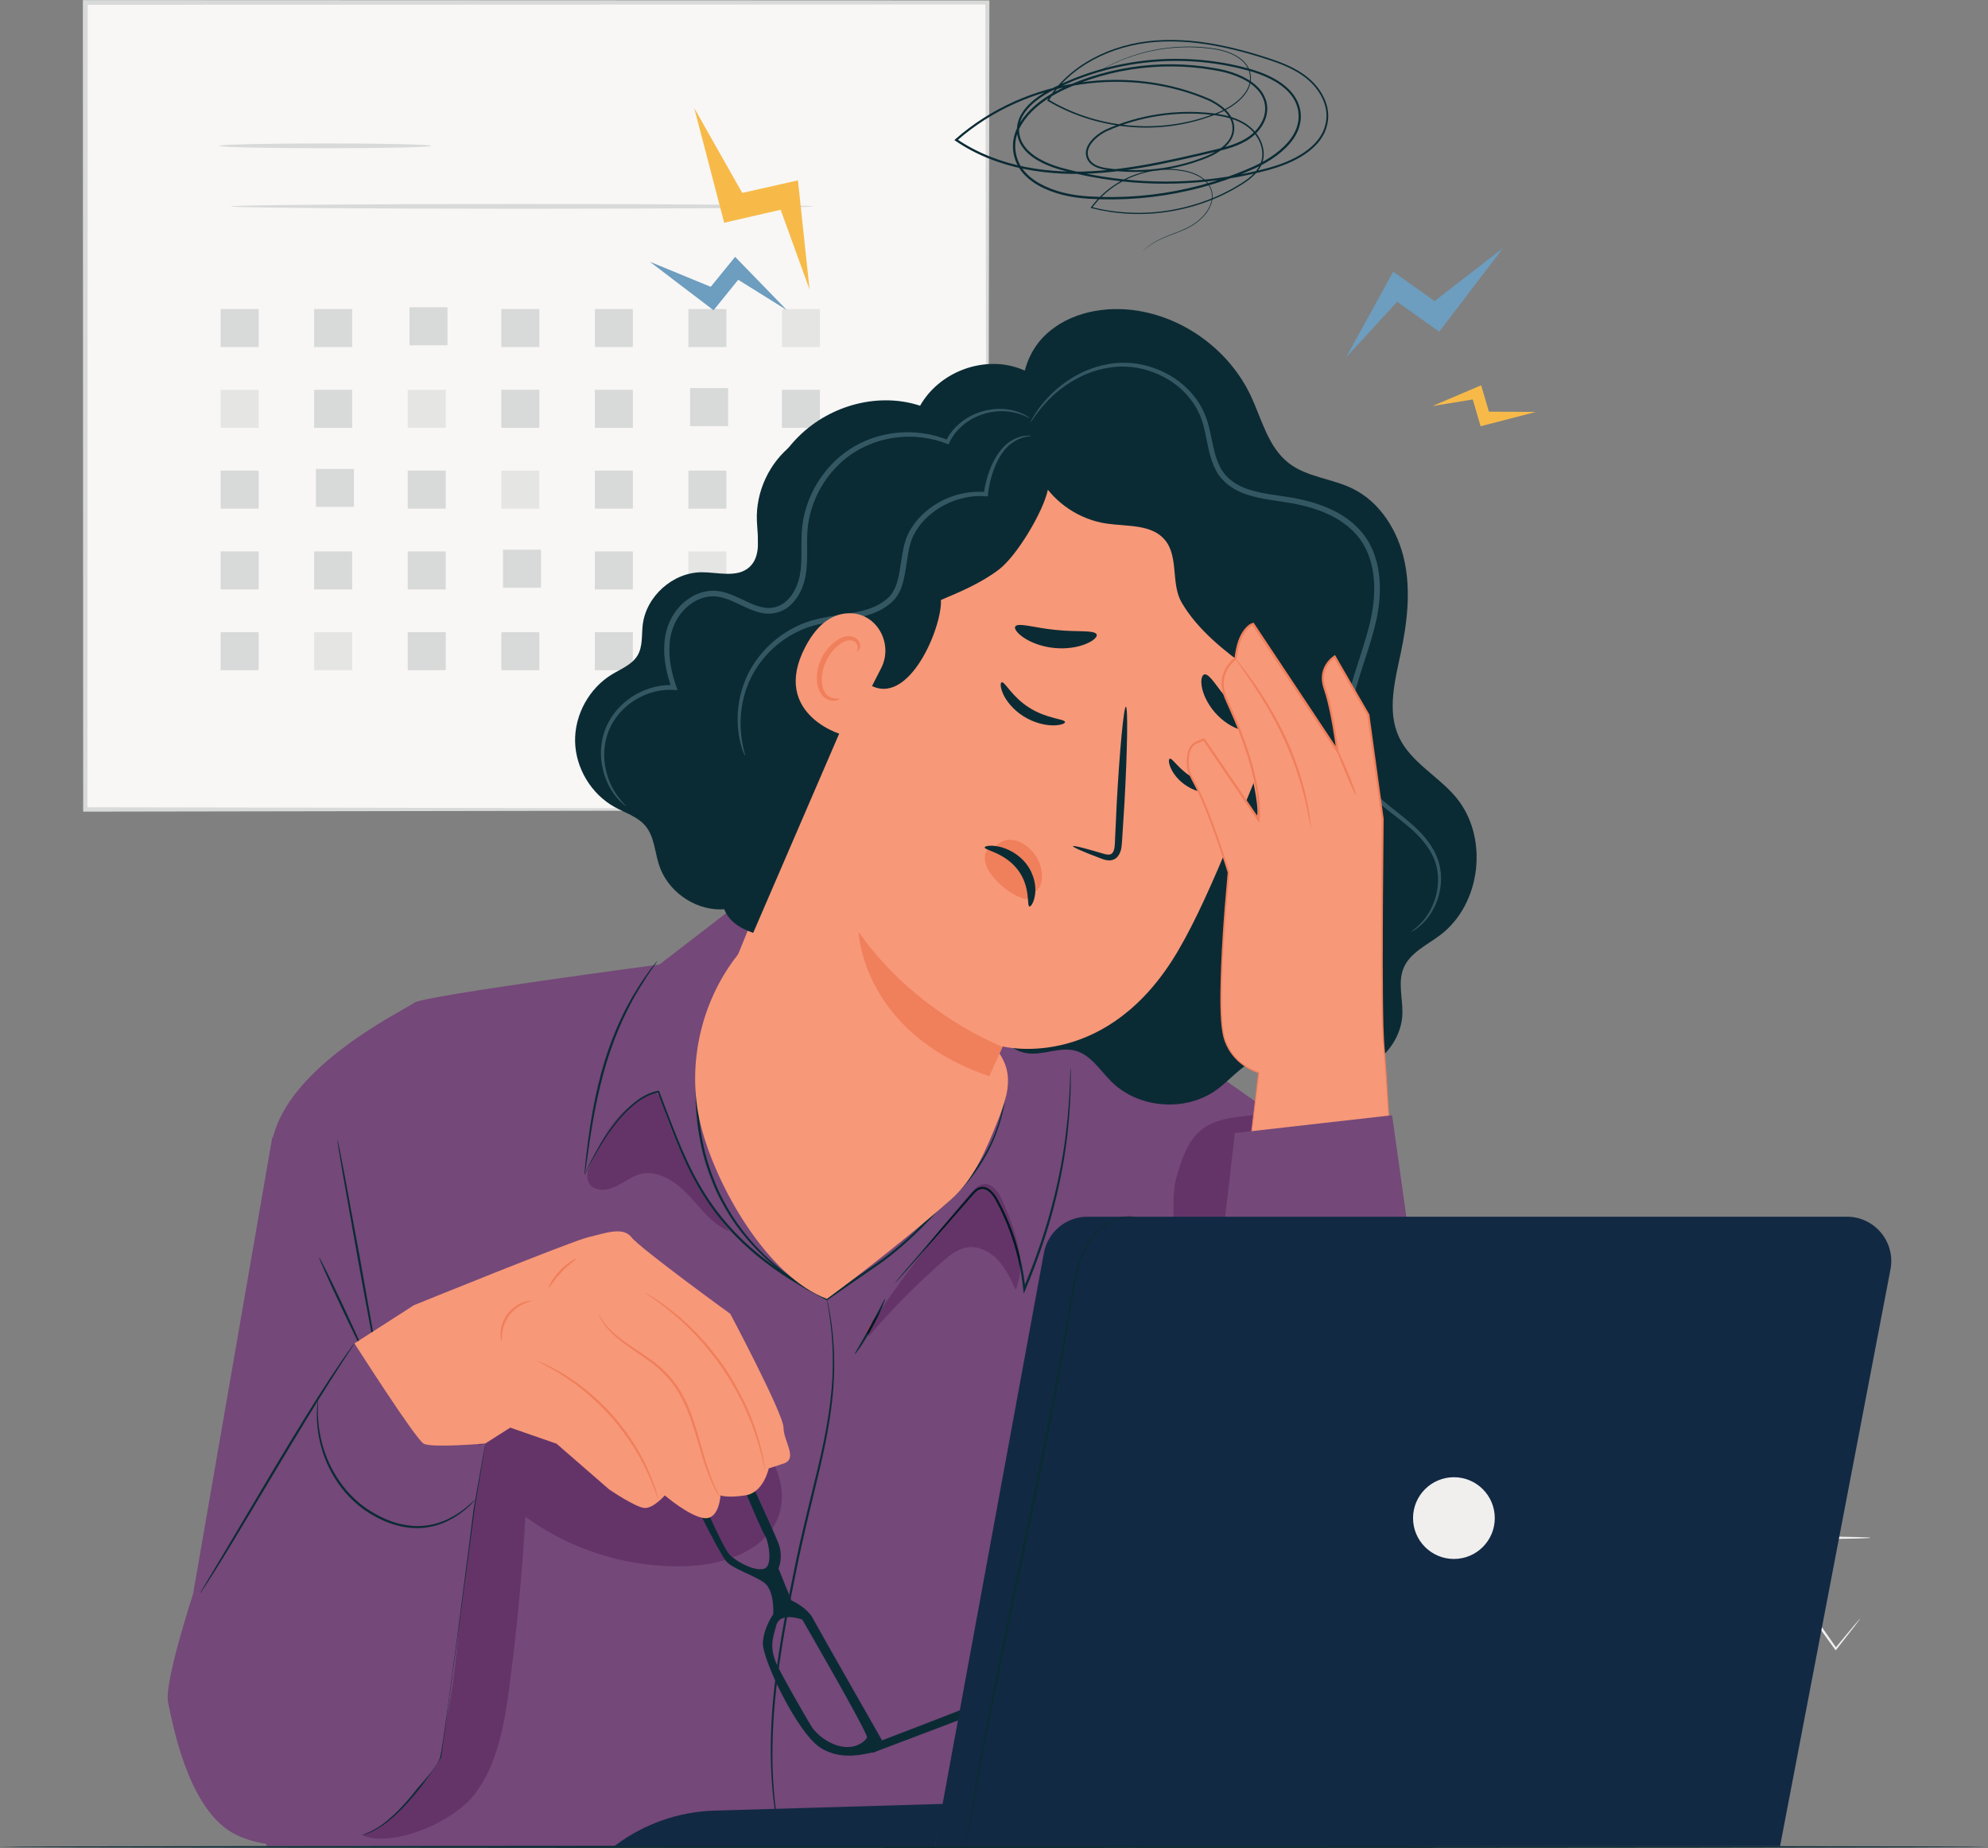
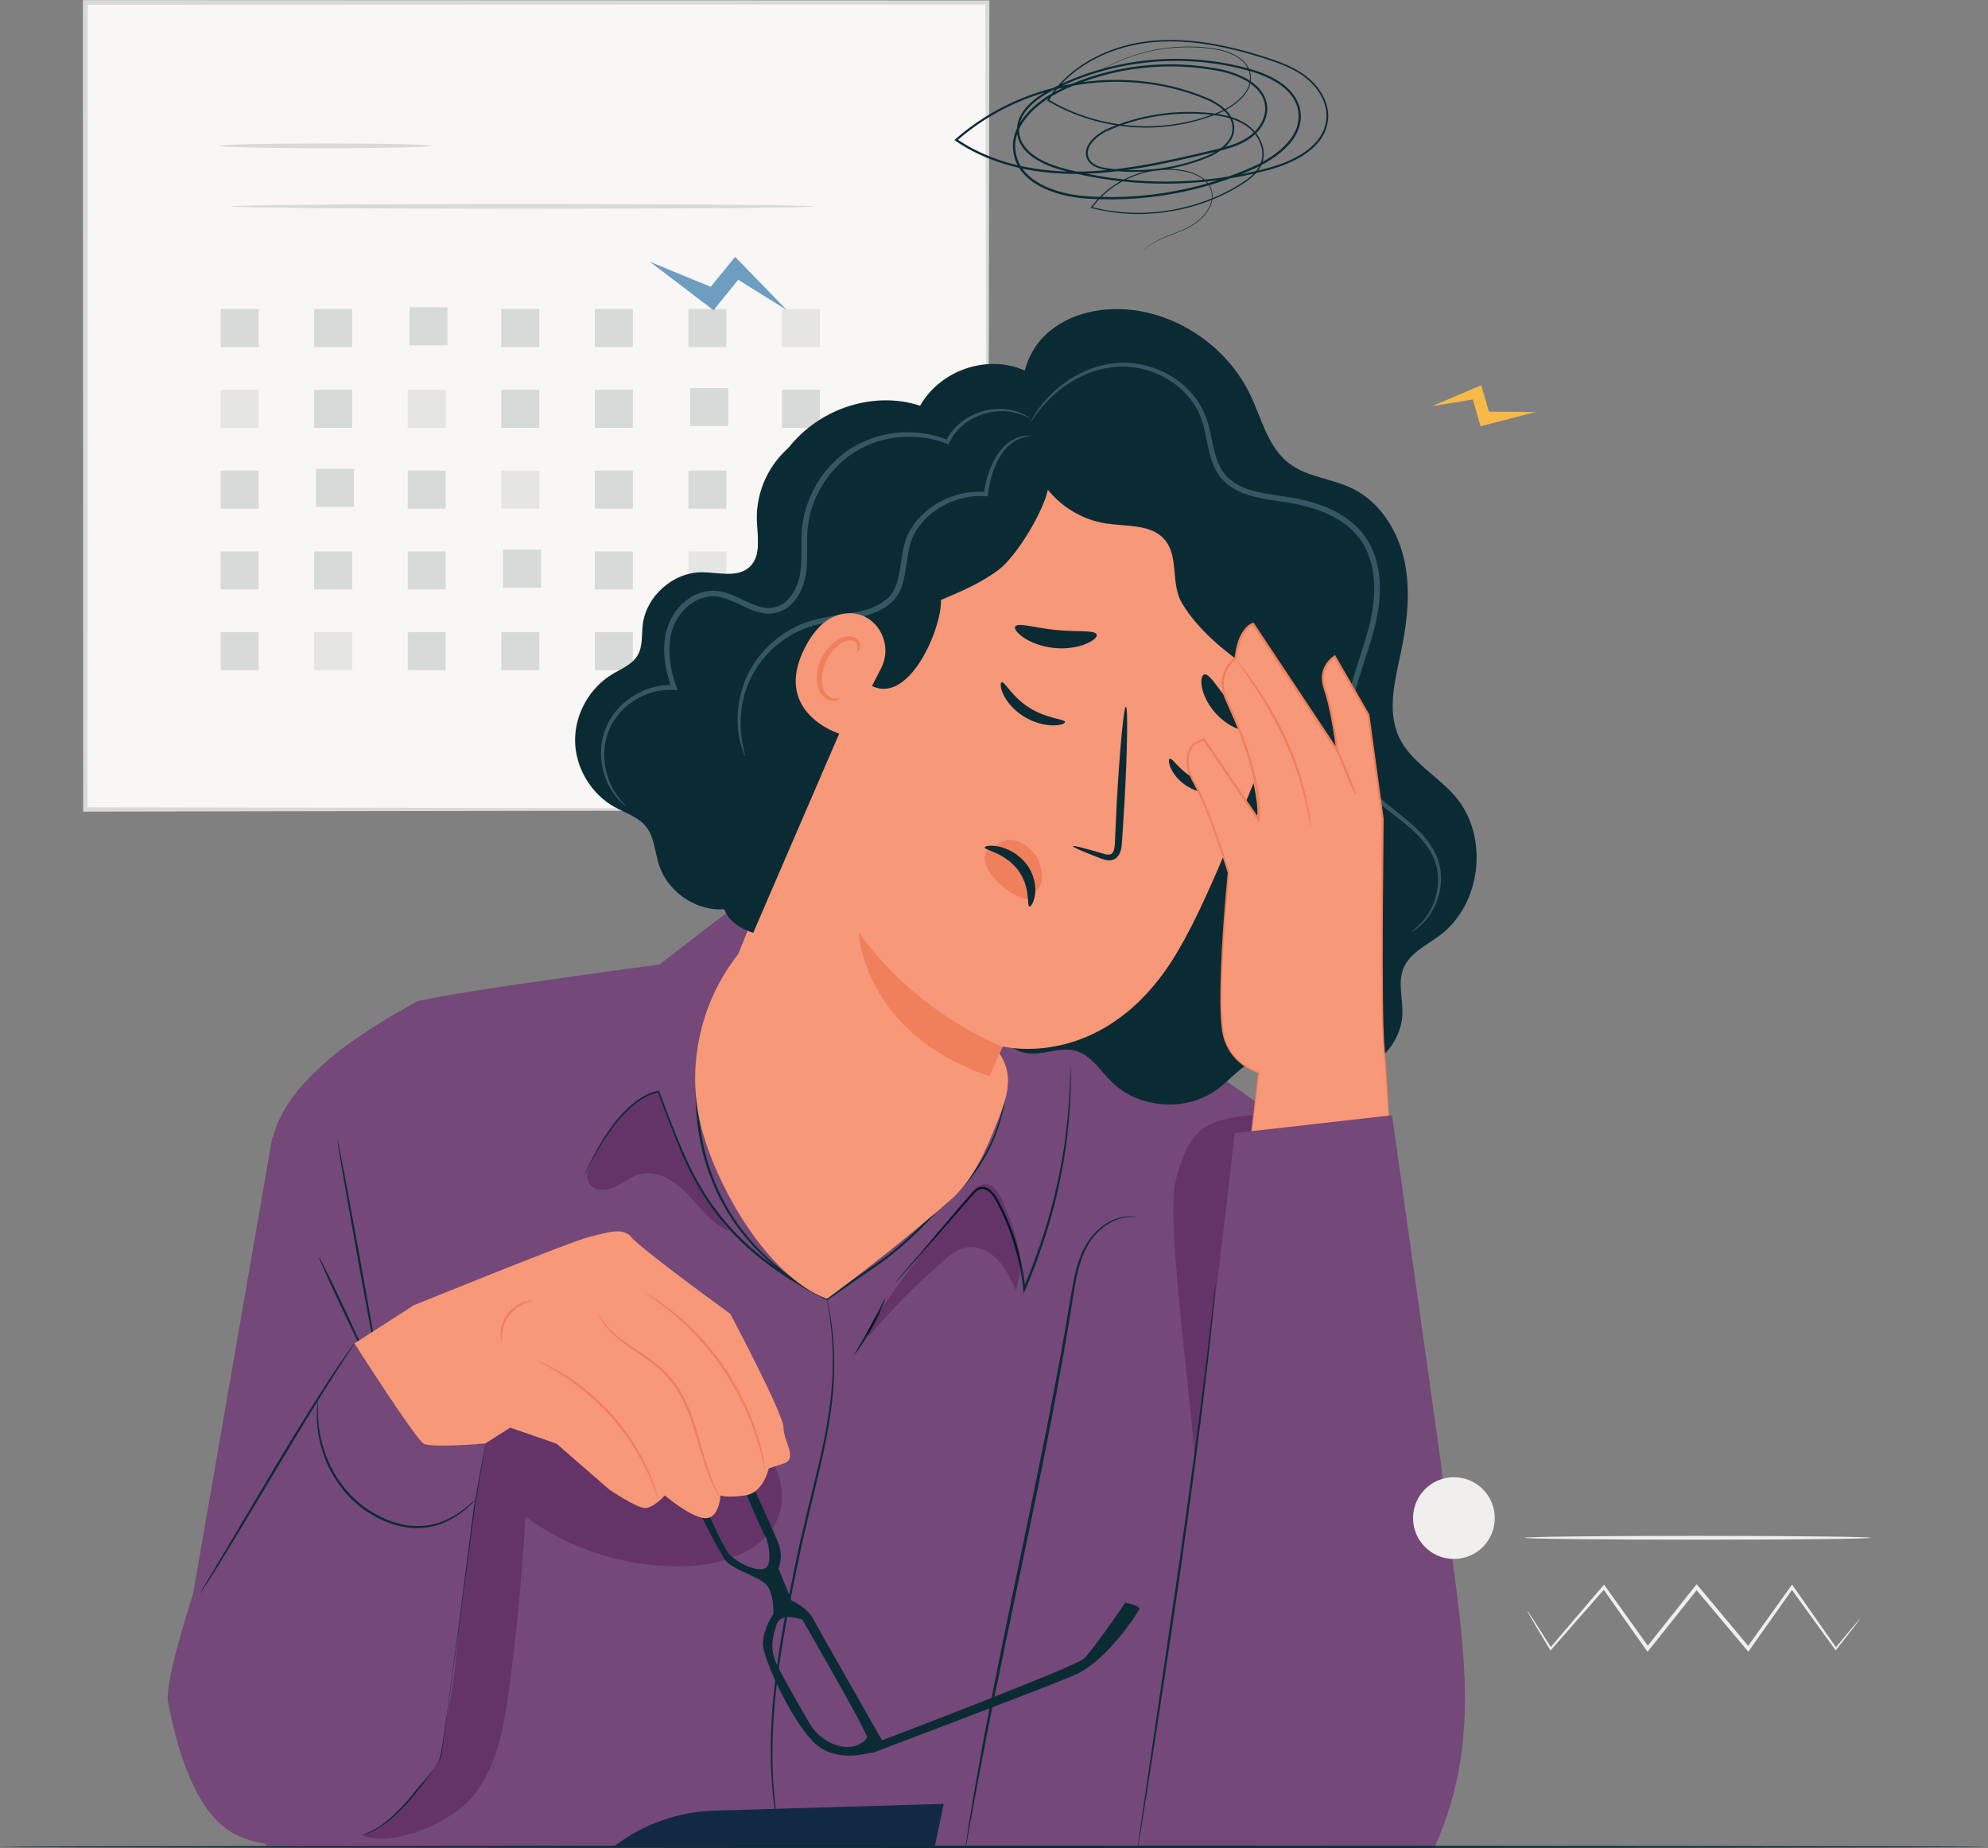
<svg xmlns="http://www.w3.org/2000/svg" id="Layer_2" viewBox="0 0 457.24 425.08">
  <rect x="0" y="0" width="457.24" height="425.08" fill="#808080" stroke="none" />
  <defs>
    <style>.cls-1{fill:#f7ba49;}.cls-1,.cls-2,.cls-3,.cls-4,.cls-5,.cls-6,.cls-7,.cls-8,.cls-9,.cls-10,.cls-11,.cls-12,.cls-13,.cls-14,.cls-15{stroke-width:0px;}.cls-2{fill:#f8f7f6;}.cls-3{fill:#345863;}.cls-4{fill:#643469;}.cls-5{fill:#6d9dbf;}.cls-6{fill:#0b2b34;}.cls-7{fill:#122944;}.cls-8{fill:#d8d9d9;}.cls-9{fill:#ba3d48;}.cls-10{fill:#744879;}.cls-11{fill:#f07f5b;}.cls-12{fill:#e5e5e4;}.cls-13{fill:#f0efee;}.cls-14{fill:#f79878;}.cls-15{fill:#001821;}</style>
  </defs>
  <g id="Master_Line">
    <polygon class="cls-2" points="227.09 186.17 19.62 186.17 19.62 .55 227.09 .55 227.09 186.17 227.09 186.17" />
    <path class="cls-8" d="m227.09,186.17s-.03-1.19-.05-3.44c-.01-2.28-.03-5.61-.05-9.95-.03-8.72-.07-21.45-.12-37.68-.06-32.43-.14-78.77-.24-134.55l.47.47c-59.75.02-131.06.05-207.46.08h-.02l.55-.55c-.02,67.53-.05,131.08-.07,185.62l-.49-.49c61.89.1,113.7.19,150.06.25,18.19.05,32.52.1,42.32.13,4.89.02,8.64.04,11.21.06,1.26.01,2.21.02,2.89.03.65,0,1,.03,1,.03,0,0-.31.02-.94.03-.66,0-1.6.01-2.84.03-2.54.01-6.26.03-11.11.06-9.78.03-24.07.07-42.21.13-36.44.06-88.35.15-150.37.25h-.49s0-.49,0-.49c-.02-54.54-.04-118.09-.07-185.62v-.55h.57c76.4.03,147.7.06,207.46.08h.47v.47c-.1,55.9-.18,102.34-.24,134.85-.05,16.18-.09,28.88-.12,37.57-.02,4.3-.04,7.6-.05,9.86-.02,2.22-.05,3.34-.05,3.34h0Z" />
    <path class="cls-8" d="m99.17,33.54c0,.31-10.92.55-24.39.55s-24.39-.25-24.39-.55,10.92-.55,24.39-.55,24.39.25,24.39.55h0Z" />
    <path class="cls-8" d="m187.08,47.47c0,.31-30,.55-67,.55s-67.01-.25-67.01-.55,30-.55,67.01-.55,67,.25,67,.55h0Z" />
    <polygon class="cls-8" points="59.49 79.82 50.75 79.82 50.75 71.08 59.49 71.08 59.49 79.82 59.49 79.82" />
    <polygon class="cls-8" points="81 79.82 72.26 79.82 72.26 71.08 81 71.08 81 79.82 81 79.82" />
    <polygon class="cls-8" points="102.92 79.42 94.18 79.42 94.18 70.68 102.92 70.68 102.92 79.42 102.92 79.42" />
    <polygon class="cls-8" points="124.04 79.82 115.3 79.82 115.3 71.08 124.04 71.08 124.04 79.82 124.04 79.82" />
    <polygon class="cls-8" points="145.55 79.82 136.81 79.82 136.81 71.08 145.55 71.08 145.55 79.82 145.55 79.82" />
    <polygon class="cls-8" points="167.07 79.82 158.33 79.82 158.33 71.08 167.07 71.08 167.07 79.82 167.07 79.82" />
    <polygon class="cls-12" points="188.58 79.82 179.84 79.82 179.84 71.08 188.58 71.08 188.58 79.82 188.58 79.82" />
    <polygon class="cls-12" points="59.49 98.4 50.75 98.4 50.75 89.66 59.49 89.66 59.49 98.4 59.49 98.4" />
    <polygon class="cls-8" points="81 98.4 72.26 98.4 72.26 89.66 81 89.66 81 98.4 81 98.4" />
    <polygon class="cls-12" points="102.52 98.4 93.78 98.4 93.78 89.66 102.52 89.66 102.52 98.4 102.52 98.4" />
    <polygon class="cls-8" points="124.04 98.4 115.3 98.4 115.3 89.66 124.04 89.66 124.04 98.4 124.04 98.4" />
    <polygon class="cls-8" points="145.55 98.4 136.81 98.4 136.81 89.66 145.55 89.66 145.55 98.4 145.55 98.4" />
    <polygon class="cls-8" points="167.47 98.01 158.73 98.01 158.73 89.27 167.47 89.27 167.47 98.01 167.47 98.01" />
    <polygon class="cls-8" points="188.58 98.4 179.84 98.4 179.84 89.66 188.58 89.66 188.58 98.4 188.58 98.4" />
    <polygon class="cls-8" points="59.49 116.99 50.75 116.99 50.75 108.25 59.49 108.25 59.49 116.99 59.49 116.99" />
    <polygon class="cls-8" points="81.4 116.59 72.66 116.59 72.66 107.85 81.4 107.85 81.4 116.59 81.4 116.59" />
    <polygon class="cls-8" points="102.52 116.99 93.78 116.99 93.78 108.25 102.52 108.25 102.52 116.99 102.52 116.99" />
    <polygon class="cls-12" points="124.04 116.99 115.3 116.99 115.3 108.25 124.04 108.25 124.04 116.99 124.04 116.99" />
    <polygon class="cls-8" points="145.55 116.99 136.81 116.99 136.81 108.25 145.55 108.25 145.55 116.99 145.55 116.99" />
    <polygon class="cls-8" points="167.07 116.99 158.33 116.99 158.33 108.25 167.07 108.25 167.07 116.99 167.07 116.99" />
    <polygon class="cls-8" points="188.58 116.99 179.84 116.99 179.84 108.25 188.58 108.25 188.58 116.99 188.58 116.99" />
    <polygon class="cls-8" points="59.49 135.57 50.75 135.57 50.75 126.83 59.49 126.83 59.49 135.57 59.49 135.57" />
    <polygon class="cls-8" points="81 135.57 72.26 135.57 72.26 126.83 81 126.83 81 135.57 81 135.57" />
    <polygon class="cls-8" points="102.52 135.57 93.78 135.57 93.78 126.83 102.52 126.83 102.52 135.57 102.52 135.57" />
    <polygon class="cls-8" points="124.43 135.17 115.69 135.17 115.69 126.43 124.43 126.43 124.43 135.17 124.43 135.17" />
    <polygon class="cls-8" points="145.55 135.57 136.81 135.57 136.81 126.83 145.55 126.83 145.55 135.57 145.55 135.57" />
    <polygon class="cls-12" points="167.07 135.57 158.33 135.57 158.33 126.83 167.07 126.83 167.07 135.57 167.07 135.57" />
    <polygon class="cls-8" points="188.58 135.57 179.84 135.57 179.84 126.83 188.58 126.83 188.58 135.57 188.58 135.57" />
    <polygon class="cls-8" points="59.49 154.15 50.75 154.15 50.75 145.41 59.49 145.41 59.49 154.15 59.49 154.15" />
    <polygon class="cls-12" points="81 154.15 72.26 154.15 72.26 145.41 81 145.41 81 154.15 81 154.15" />
    <polygon class="cls-8" points="102.52 154.15 93.78 154.15 93.78 145.41 102.52 145.41 102.52 154.15 102.52 154.15" />
    <polygon class="cls-8" points="124.04 154.15 115.3 154.15 115.3 145.41 124.04 145.41 124.04 154.15 124.04 154.15" />
    <polygon class="cls-8" points="145.55 154.15 136.81 154.15 136.81 145.41 145.55 145.41 145.55 154.15 145.55 154.15" />
    <polygon class="cls-8" points="167.47 153.75 158.73 153.75 158.73 145.01 167.47 145.01 167.47 153.75 167.47 153.75" />
    <polygon class="cls-8" points="188.58 154.15 179.84 154.15 179.84 145.41 188.58 145.41 188.58 154.15 188.58 154.15" />
    <path class="cls-13" d="m427.92,372.15s-.1.18-.33.51c-.28.37-.63.84-1.06,1.41-1.01,1.29-2.4,3.07-4.14,5.3l-.18.23-.18-.25c-2.6-3.6-6.08-8.41-10.18-14.07h.59c-3.03,4.29-6.4,9.06-10.02,14.18l-.31.45-.35-.42c-3.7-4.4-7.71-9.18-11.88-14.14h.68c-.21.25-.43.53-.65.81-3.68,4.62-7.25,9.09-10.62,13.32l-.35.44-.33-.46c-3.61-5.1-6.98-9.87-10.02-14.18l.58.03c-4.94,5.63-9.13,10.4-12.34,14.07l-.22.25-.17-.28c-1.63-2.73-2.93-4.91-3.86-6.49-.4-.7-.73-1.27-.99-1.73-.22-.4-.32-.6-.3-.62.02-.01.16.17.41.55.29.44.65.99,1.1,1.66.99,1.55,2.35,3.69,4.06,6.38l-.39-.03c3.16-3.71,7.29-8.54,12.15-14.24l.31-.36.28.39c3.07,4.29,6.47,9.04,10.11,14.12l-.68-.02c3.37-4.24,6.92-8.71,10.6-13.34.22-.28.45-.56.65-.82l.34-.42.35.42c4.16,4.97,8.16,9.76,11.85,14.17l-.67.03c3.66-5.1,7.06-9.85,10.12-14.12l.3-.41.29.41c4.01,5.72,7.41,10.59,9.96,14.23h-.36c1.82-2.19,3.26-3.92,4.31-5.18.47-.54.85-.98,1.15-1.33.27-.3.41-.45.43-.43h0Z" />
    <path class="cls-13" d="m430.23,353.7c0,.24-17.82.44-39.79.44s-39.79-.2-39.79-.44,17.81-.44,39.79-.44,39.79.2,39.79.44h0Z" />
    <path class="cls-10" d="m177.38,203.92l-8,4.29-17.7,13.63s-54.23,7.2-56.31,8.76c-2.08,1.56-29.05,14.37-32.7,31.55-3.64,17.18-11.14,129.3-11.14,129.3l9.84,33.13,197.51.31,46.32-.66s17.8-41.57,17.8-53.02-5.21-97.37-5.21-97.37l-55.55-39.17-84.86-30.75" />
-     <path class="cls-6" d="m151.17,221.03s-.08.17-.27.46c-.23.34-.52.76-.87,1.27-.78,1.08-1.83,2.7-3.07,4.73-.6,1.03-1.28,2.14-1.91,3.39-.67,1.23-1.31,2.58-1.97,4-1.29,2.87-2.53,6.1-3.59,9.57-2.09,6.96-3.17,13.47-3.89,18.18-.33,2.3-.6,4.2-.8,5.59-.09.61-.17,1.11-.23,1.52-.06.35-.1.53-.11.53-.02,0-.01-.19,0-.54.04-.41.08-.91.13-1.53.12-1.33.33-3.25.64-5.62.63-4.73,1.65-11.28,3.76-18.28,1.07-3.49,2.33-6.74,3.65-9.62.68-1.43,1.33-2.78,2.03-4.01.65-1.25,1.35-2.35,1.97-3.38,1.28-2.02,2.39-3.61,3.22-4.66.38-.49.7-.89.95-1.21.22-.27.34-.41.36-.4" />
    <path class="cls-4" d="m167.83,283.22c-3.95-1.53-6.56-5.22-9.46-8.31-2.48-2.64-5.81-5.08-9.3-5.08-.59,0-1.2.07-1.79.22-1.9.49-3.49,1.74-5.23,2.64-1.08.56-2.33.97-3.52.97-.73,0-1.44-.15-2.08-.53-1.21-.7-1.7-2.43-1.23-3.62l-.18.19c3.18-7.81,6.8-14.75,14.3-17.84.62-.26.57-.63.89-.63.09,0,.22.03.4.1,1.02.41,1.45,1.6,1.78,2.66,3.3,10.58,8.56,20.54,15.42,29.23" />
    <path class="cls-6" d="m134.45,270.27s.89-2.39,3.17-6.36c1.15-1.98,2.67-4.35,4.76-6.85,1.07-1.23,2.28-2.49,3.74-3.65,1.47-1.12,3.21-2.15,5.28-2.53l.15-.03.06.15c1.26,3.27,2.58,6.85,4.1,10.61,1.53,3.75,3.28,7.7,5.59,11.58,2.29,3.88,5.15,7.67,8.6,11.12,3.44,3.45,7.44,6.55,11.78,9.34,1.45.86,2.85,1.76,4.29,2.56,1.46.78,2.91,1.55,4.33,2.31l-.26.02c2.45-1.69,4.86-3.36,7.22-4.98,1.18-.81,2.35-1.62,3.5-2.41,1.16-.79,2.29-1.58,3.36-2.42,4.29-3.35,8-6.98,11.2-10.53l.02-.02h.02c4.45-3.43,7.9-7.35,10.27-11.22,2.42-3.86,3.81-7.62,4.63-10.77.81-3.16,1.07-5.72,1.18-7.46.06-.87.04-1.54.07-1.99.01-.45.04-.68.04-.68,0,0,.02.23.03.68,0,.45.04,1.12,0,2-.07,1.75-.28,4.33-1.06,7.52-.79,3.18-2.15,6.99-4.57,10.89-2.37,3.93-5.83,7.9-10.31,11.37l.03-.03c-3.21,3.6-6.92,7.24-11.24,10.63-1.08.85-2.21,1.65-3.37,2.44-1.15.8-2.32,1.61-3.5,2.42-2.36,1.63-4.77,3.3-7.22,5l-.13.09-.13-.07c-1.44-.77-2.89-1.54-4.36-2.32-1.45-.8-2.87-1.71-4.32-2.58-4.36-2.8-8.4-5.93-11.86-9.42-3.48-3.48-6.35-7.31-8.65-11.23-2.32-3.91-4.07-7.89-5.58-11.66-1.51-3.78-2.81-7.36-4.05-10.63l.21.12c-1.97.35-3.68,1.34-5.13,2.43-1.44,1.12-2.64,2.36-3.72,3.57-2.1,2.46-3.63,4.8-4.81,6.76-1.17,1.96-1.99,3.54-2.53,4.61-.26.52-.46.93-.61,1.23-.14.28-.21.42-.22.41h0Z" />
    <path class="cls-6" d="m246.23,245.65s.33,5.84-.72,15.25c-.53,4.7-1.48,10.28-3.05,16.37-1.56,6.09-3.79,12.66-6.62,19.38l-.38.9-.12-.98c-.07-.58-.12-1.22-.22-1.85-.5-3.69-1.37-7.24-2.52-10.56-.58-1.66-1.22-3.26-1.93-4.8-.35-.77-.72-1.52-1.1-2.26-.39-.74-.74-1.46-1.22-2.09-.47-.62-1.04-1.18-1.72-1.43-.67-.26-1.42-.09-1.97.37-.56.45-1.03,1.07-1.53,1.62-.49.56-.97,1.11-1.45,1.66-1.9,2.17-3.67,4.19-5.29,6.04-3.23,3.66-5.85,6.63-7.69,8.72-.9,1-1.6,1.79-2.11,2.35-.23.25-.41.45-.56.6-.13.13-.2.2-.2.19,0,0,.05-.08.16-.23.14-.17.31-.38.52-.64.49-.58,1.17-1.39,2.04-2.42,1.81-2.11,4.39-5.12,7.56-8.82,1.6-1.86,3.36-3.9,5.24-6.08.47-.55.95-1.1,1.44-1.67.5-.55.94-1.16,1.58-1.69.62-.53,1.59-.78,2.41-.45.82.31,1.43.93,1.94,1.58.52.66.89,1.42,1.28,2.15.38.74.76,1.5,1.11,2.27.71,1.55,1.37,3.16,1.96,4.84,1.17,3.35,2.05,6.93,2.56,10.66.1.64.15,1.28.22,1.87l-.5-.08c2.82-6.69,5.06-13.24,6.64-19.3,1.59-6.06,2.58-11.61,3.15-16.29.58-4.68.81-8.49.92-11.12.07-1.31.07-2.34.1-3.03.01-.32.03-.58.03-.79.01-.18.02-.27.03-.27" />
    <path class="cls-6" d="m171.64,218.02s-.05.07-.15.2c-.13.15-.29.32-.48.54-.45.45-1.02,1.19-1.76,2.14-1.43,1.93-3.23,4.94-4.79,8.95-1.6,3.99-2.93,8.98-3.59,14.62-.62,5.64-.55,11.96.8,18.38.64,3.22,1.62,6.28,2.79,9.13,1.14,2.88,2.6,5.48,4.11,7.89,3.1,4.76,6.7,8.48,10,11.22,1.61,1.43,3.25,2.48,4.62,3.51,1.46.9,2.68,1.72,3.73,2.31,1.03.56,1.84,1.01,2.43,1.34.25.14.46.26.63.36.14.08.21.13.21.14,0,0-.08-.02-.23-.09-.17-.08-.39-.19-.65-.31-.61-.31-1.43-.73-2.48-1.26-1.06-.57-2.31-1.37-3.79-2.24-1.39-1-3.06-2.05-4.7-3.46-3.35-2.73-7.01-6.45-10.17-11.24-1.53-2.42-3.03-5.05-4.18-7.95-1.19-2.88-2.19-5.97-2.83-9.22-1.37-6.48-1.42-12.86-.77-18.54.69-5.69,2.07-10.7,3.73-14.7,1.62-4.02,3.49-7.03,4.97-8.94.77-.94,1.37-1.66,1.84-2.09.21-.2.38-.37.52-.51.12-.11.18-.17.19-.16h0Z" />
    <path class="cls-6" d="m86.56,314.1s.08.09.2.29c.14.25.32.55.54.93l-.15.05c-.71-3.36-2.66-13.66-4.86-25.85-1.33-7.51-2.53-14.3-3.41-19.3-.4-2.42-.73-4.4-.98-5.86-.1-.65-.18-1.18-.24-1.6-.05-.37-.07-.56-.05-.56.02,0,.07.18.15.54.09.42.2.94.34,1.58.28,1.45.67,3.42,1.14,5.83.92,5,2.18,11.78,3.56,19.27,2.2,12.18,4,22.52,4.5,25.91l.08.51-.22-.46c-.19-.39-.34-.71-.47-.96-.1-.21-.14-.32-.13-.32h0Z" />
    <path class="cls-6" d="m84.15,312.05c-.13.06-2.65-5.01-5.62-11.32-2.98-6.31-5.28-11.48-5.15-11.54.13-.06,2.65,5,5.62,11.32,2.98,6.31,5.28,11.48,5.15,11.54h0Z" />
    <path class="cls-4" d="m87.66,422.9c-1.74,0-3.3-.28-4.54-.9l3.94-1.64c15.27-11.22,17.1-29.08,18.46-46.31,1.37-17.24,1-35.09,7.69-51.03,2.19-5.22,5.18-10.22,9.46-13.93,3.82-3.31,8.76-5.5,13.78-5.5.61,0,1.22.03,1.83.1,5.22.57,9.86,3.51,14.09,6.61,6.45,4.73,12.49,10.02,18.01,15.8,5.81,6.07,11.39,14.28,8.8,22.27-2.62,8.08-12.29,11.45-20.78,11.83-.87.04-1.73.06-2.6.06-12.46,0-24.9-4.04-34.96-11.4-.74,13.11-1.97,26.2-3.7,39.22-1.15,8.64-2.68,17.65-7.96,24.58-4.24,5.57-14.44,10.25-21.54,10.25" />
    <path class="cls-6" d="m83.53,422.06s.14-.08.43-.21c.32-.14.74-.32,1.26-.54,1.05-.59,2.6-1.45,4.28-2.94,3.41-2.9,7.62-7.84,11.55-14.4l-.03.08c.91-6.85,1.98-14.85,3.12-23.35,1.83-13.48,3.46-25.68,4.77-34.5.81-4.35,1.47-7.89,1.93-10.38.23-1.19.42-2.13.55-2.82.06-.29.12-.54.16-.73.04-.16.06-.25.07-.25,0,0,0,.09-.02.26-.03.2-.06.44-.11.74-.11.69-.26,1.64-.45,2.83-.42,2.5-1.03,6.04-1.76,10.4-1.19,8.87-2.81,21.06-4.61,34.52-1.16,8.5-2.25,16.49-3.18,23.34v.05s-.03.04-.03.04c-4.01,6.59-8.28,11.51-11.78,14.38-1.72,1.47-3.32,2.31-4.39,2.86-.56.23-1,.38-1.3.48-.3.11-.45.15-.45.14h0Z" />
    <path class="cls-6" d="m179.78,424.23s-.04-.11-.09-.32c-.06-.24-.13-.55-.22-.94-.17-.83-.5-2.04-.77-3.62-.59-3.16-1.2-7.8-1.38-13.56-.17-5.76.11-12.63,1.08-20.18.92-7.56,2.45-15.79,4.23-24.38,1.71-8.62,3.85-16.71,5.59-24.1,1.77-7.39,2.9-14.15,3.21-19.88.3-5.73-.06-10.38-.5-13.56-.17-1.6-.45-2.82-.56-3.65-.06-.4-.11-.71-.14-.95-.03-.22-.04-.33-.03-.33,0,0,.04.11.08.32.05.24.11.55.2.94.14.83.45,2.05.65,3.65.5,3.18.92,7.85.66,13.61-.26,5.76-1.37,12.57-3.11,19.97-1.72,7.42-3.85,15.49-5.55,24.1-1.78,8.59-3.32,16.8-4.26,24.34-.99,7.53-1.3,14.38-1.19,20.11.13,5.74.68,10.36,1.21,13.53.23,1.59.53,2.8.67,3.64.07.39.13.71.17.95.04.21.05.32.04.33h0Z" />
    <path class="cls-6" d="m196.61,311.47c-.13-.08,1.6-2.84,3.51-6.35,1.93-3.51,3.31-6.44,3.45-6.38.06.03-.2.8-.72,2.01-.52,1.21-1.31,2.86-2.27,4.62-.97,1.76-1.93,3.31-2.67,4.4-.74,1.09-1.25,1.73-1.3,1.69" />
    <path class="cls-4" d="m199.84,307.32l-.16-.34c.3-.51.6-1.05.91-1.61.91-1.66,1.66-3.22,2.18-4.4,2.99-4.34,6.09-8.61,9.3-12.8,1.28-1.45,2.73-3.1,4.33-4.91,1.62-1.85,3.39-3.87,5.29-6.04.48-.54.96-1.1,1.45-1.66.5-.55.97-1.17,1.53-1.62.38-.31.84-.49,1.31-.49.22,0,.44.04.66.12.68.25,1.25.81,1.72,1.43.48.62.84,1.35,1.22,2.09.38.74.75,1.49,1.1,2.26.7,1.54,1.35,3.14,1.93,4.8.84,2.41,1.53,4.95,2.03,7.57-.07,1.69-.39,3.35-1.05,4.96-1.11-2.44-2.24-4.93-4.08-6.88-1.6-1.71-3.85-2.96-6.15-2.96-.33,0-.67.03-1.01.08-2.17.36-3.96,1.83-5.61,3.28-6.03,5.29-11.68,11.02-16.9,17.12m34.68-18.48c-.41-1.66-.9-3.28-1.45-4.85-.58-1.68-1.24-3.29-1.96-4.84-.35-.78-.73-1.53-1.11-2.27-.39-.73-.76-1.49-1.28-2.15-.5-.66-1.12-1.28-1.94-1.58-.25-.1-.52-.15-.79-.15-.6,0-1.2.23-1.62.6-.64.52-1.08,1.13-1.58,1.69-.49.56-.97,1.12-1.44,1.67-1.88,2.18-3.64,4.22-5.24,6.08-.09.11-.18.21-.27.32,2.41-3.02,4.88-6,7.41-8.93.79-.91,1.69-1.88,2.88-2.06.14-.02.27-.03.41-.03,2.02,0,3.41,2.3,4.23,4.26,1.64,3.9,3.29,8.11,3.74,12.27" />
    <path class="cls-15" d="m234.62,291.73c-.51-2.62-1.19-5.16-2.03-7.57-.58-1.66-1.22-3.26-1.93-4.8-.35-.77-.72-1.52-1.1-2.26-.39-.74-.74-1.46-1.22-2.09-.47-.62-1.04-1.18-1.72-1.43-.21-.08-.44-.12-.66-.12-.47,0-.93.18-1.31.49-.56.45-1.03,1.07-1.53,1.62-.49.56-.97,1.11-1.45,1.66-1.9,2.17-3.67,4.19-5.29,6.04-1.6,1.82-3.05,3.46-4.33,4.91,1.25-1.63,2.51-3.24,3.79-4.84.09-.11.18-.21.27-.32,1.6-1.86,3.36-3.9,5.24-6.08.47-.55.95-1.1,1.44-1.67.5-.55.94-1.16,1.58-1.69.43-.37,1.02-.6,1.62-.6.27,0,.54.05.79.15.82.31,1.43.93,1.94,1.58.52.66.89,1.42,1.28,2.15.38.74.76,1.5,1.11,2.27.71,1.55,1.37,3.16,1.96,4.84.55,1.57,1.03,3.19,1.45,4.85.1.97.14,1.93.1,2.89" />
    <path class="cls-9" d="m199.41,306.43l-.13-.28c.53-.81,1.07-1.61,1.61-2.41-.24.45-.49.91-.75,1.38-.25.45-.49.89-.72,1.3" />
    <path class="cls-15" d="m199.67,306.98l-.27-.55c.24-.42.48-.86.72-1.3.26-.47.51-.94.75-1.38.62-.93,1.25-1.85,1.89-2.77-.52,1.19-1.27,2.74-2.18,4.4-.31.56-.61,1.1-.91,1.61" />
    <path class="cls-4" d="m275.06,341.55c.39-10.15-7.32-60.5-4.6-70.29,1.19-4.3,2.59-8.91,6.14-11.62,3.04-2.32,7.73-2.77,11.53-3.13l-.37,3.17c-4.51,10.78-5.67,19.01-6,30.69-.07,2.61-.05,5.3-.96,7.75-.91,2.45,2.09,7.95.61,16.77-.61,3.62-2.98,25.23-6.35,26.66" />
    <path class="cls-6" d="m238.05,98.09c-4.84-6-3.26-15.59,2.29-20.95,5.54-5.36,13.97-6.91,21.57-5.63,11.01,1.85,20.91,9.33,25.71,19.4,2.59,5.45,4.01,11.88,8.77,15.59,4.18,3.26,9.93,3.54,14.7,5.88,6.38,3.12,10.5,9.81,11.96,16.76,1.46,6.95.58,14.19-.89,21.15-1.35,6.38-3.15,13.28-.41,19.2,2.67,5.77,8.92,8.92,13.03,13.77,7.73,9.13,5.98,24.68-3.59,31.86-3.05,2.29-6.91,4.03-8.37,7.56-1.33,3.22-.2,6.87-.26,10.35-.18,8.97-10.07,16.35-18.71,13.96-4.37-1.2-8.39-4.43-12.87-3.81-4.46.61-7.43,4.73-11.05,7.4-7.12,5.25-18.04,4.44-24.31-1.8-2.63-2.61-4.74-6.17-8.32-7.12-3.57-.95-7.33,1.1-10.99.6-4.79-.65-7.94-5.41-9.36-10.04-1.42-4.63-1.8-9.64-4.19-13.85-3.13-5.51-9.1-8.62-14.11-12.5-11.06-8.55-18.16-22.03-18.96-35.99-.79-13.96,4.74-28.16,14.76-37.91" />
    <path class="cls-14" d="m170.98,218.05c-9.57,10.97-13.34,26.73-9.78,40.84,3.56,14.11,15.37,34.74,28.99,39.86,8.84-6.48,20.2-15.53,28.44-22.75,5.33-4.67,8.16-11.51,10.8-18.09,1.52-3.8,3.07-7.9,2.12-11.88-.71-2.93-2.69-5.37-4.78-7.54-13.41-13.94-33.84-20.76-52.94-17.66" />
    <path class="cls-14" d="m211.45,116.45h0c5.07-10.28,16.64-15.61,27.74-12.78l34.12,8.7c17.05,5.5,30.4,31.88,20.35,54.99-7.94,18.25-16.07,41.18-24.22,53.78-16.4,25.33-38.82,19.54-38.82,19.54l-12.1,26.99-49.47-46.39,42.41-104.84h0Z" />
    <path class="cls-6" d="m269.05,174.51c.64-.24,2.32,2.95,6.02,4.73,3.68,1.83,7.32,1.24,7.5,1.89.1.3-.73.9-2.33,1.18-1.58.29-3.97.17-6.27-.96-2.3-1.13-3.83-2.92-4.52-4.33-.72-1.42-.71-2.42-.4-2.52h0Z" />
    <path class="cls-6" d="m230.42,156.92c.73-.13,2.38,3.42,6.36,5.88,3.95,2.51,8.01,2.54,8.17,3.24.09.32-.85.79-2.65.8-1.76.03-4.4-.52-6.87-2.07-2.47-1.55-4.05-3.64-4.73-5.2-.7-1.58-.63-2.6-.29-2.65h0Z" />
    <path class="cls-6" d="m246.79,194.64c.08-.22,2.59.41,6.6,1.6,1,.33,2,.54,2.45-.04.53-.59.59-1.81.62-3.13.13-2.72.26-5.58.4-8.57.67-12.16,1.61-21.98,2.1-21.95.49.03.34,9.91-.33,22.07-.19,2.99-.36,5.84-.54,8.56-.12,1.25-.04,2.77-1.17,3.99-.58.6-1.51.81-2.2.7-.7-.09-1.24-.31-1.73-.5-3.9-1.48-6.27-2.51-6.19-2.74h0Z" />
    <path class="cls-11" d="m230.57,240.75s-19.76-7.41-33.08-26.37c0,0,.75,23.15,30.05,33.16l3.03-6.79h0Z" />
    <path class="cls-6" d="m233.51,144.1c.63-1.01,4.54.36,9.38.79,4.83.53,8.93-.05,9.35,1.06.18.53-.7,1.42-2.47,2.15-1.75.73-4.39,1.23-7.3.94-2.9-.29-5.4-1.29-6.97-2.35-1.59-1.06-2.28-2.11-2-2.59h0Z" />
    <path class="cls-6" d="m277.11,155.1c1.26,0,2.82,3.1,5.52,6.08,2.6,3.06,5.5,5.02,5.31,6.25-.12.57-1.17.82-2.83.33-1.64-.48-3.83-1.78-5.65-3.86-1.82-2.07-2.82-4.41-3.07-6.08-.26-1.69.13-2.69.72-2.72h0Z" />
    <path class="cls-11" d="m238.12,205.09s2.32-1.21,1.25-5.67c-1.08-4.46-6.74-8.49-10.33-4.83,0,0-3.62.28-2.2,4.46,1.43,4.18,9.68,10.08,11.22,6.72" />
    <path class="cls-6" d="m236.77,208.5c-.66-.12.34-4.46-2.66-8.42-2.99-3.96-7.74-4.55-7.63-5.17,0-.29,1.23-.6,3.2-.2,1.93.38,4.59,1.65,6.43,4.07,1.83,2.42,2.22,5.17,1.95,6.99-.26,1.86-.99,2.82-1.29,2.73h0Z" />
    <path class="cls-6" d="m182.28,102.25c-5.3,4.07-8.46,10.8-8.2,17.48.15,3.74,1.06,8.15-1.69,10.68-2.8,2.58-7.22,1.2-11.03,1.21-6.63.04-12.78,5.55-13.54,12.14-.27,2.36.04,4.92-1.17,6.97-1.25,2.13-3.77,3.09-5.88,4.37-5.26,3.19-8.61,9.28-8.5,15.43.12,6.15,3.71,12.11,9.09,15.09,2.45,1.36,5.31,2.21,7.1,4.36,2.05,2.47,2.13,5.96,3.13,9.01,1.92,5.84,7.81,10.14,13.97,10.18,6.15.04,12.1-4.16,14.11-9.98" />
    <path class="cls-6" d="m237.58,92.68c-2,5.84-1.27,12.56,1.94,17.84,3.21,5.27,8.85,9,14.96,9.9,4.74.7,10.4.1,13.46,3.78,3.22,3.88,1.31,10.07,3.86,14.42,3.64,6.22,9.84,11.18,15.73,15.34,4.55,3.21-.65,12.14,1.33,17.34,1.98,5.2,10.13,17.06,15.69,17.27,1.22-4.65,8.14-25.07,8.26-29.88.12-4.8-.96-9.8-3.94-13.57-1.63-2.07-3.78-3.72-5.19-5.95-3.05-4.8-2.02-11.03-3.01-16.63-1.28-7.22-6.28-13.68-12.95-16.73-5.55-2.54-12.06-2.82-17.19-6.13-3.79-2.45-6.5-6.36-10.43-8.58-7.65-4.32-17.23-1.03-25.14,2.81" />
    <path class="cls-6" d="m200.75,150.81c-.79-.53-6.03,3.44-.86,6.61,9.07,5.55,16.86-13.2,16.52-19.42,4.62-1.95,9.3-3.93,13.36-7.02,4.07-3.09,10.15-13.21,11.24-18.33,3.47,1.41,20.24,1.53,18.78.53-3.31-2.29-10.01-7.2-10.89-11.04-1.93-8.35-7.86-15.61-15.69-17.8-7.83-2.18-17.27,1.39-21.59,8.98-9.33-3.08-20.39-.31-27.83,6.97-7.44,7.28-10.97,18.78-8.88,28.94.55,2.66,1.45,5.44.59,8.08-1.06,3.27-4.33,5.03-6.94,7.15-7.12,5.77-10.18,15.96-9.3,25.16.88,9.2,2.45,12.86,7,16.19,8.91,6.51-9.61,23.13,6.98,28.75" />
    <path class="cls-3" d="m324.58,214.33c-.04-.07.59-.41,1.56-1.33.96-.91,2.34-2.38,3.34-4.7,1.02-2.27,1.72-5.44.94-8.92-.78-3.48-3.41-6.81-6.93-9.64-3.42-2.94-7.91-5.56-11.09-10.19-3.22-4.65-3.74-10.97-2.73-16.97,1-6.09,3.54-12.01,5.17-18.32.82-3.15,1.33-6.42,1.22-9.75-.11-3.3-.84-6.68-2.61-9.54-1.76-2.86-4.47-5-7.44-6.45-2.98-1.46-6.2-2.31-9.4-2.86-3.21-.54-6.49-.84-9.6-1.84-3.1-.92-6.06-2.97-7.47-5.88-1.45-2.86-1.77-5.89-2.4-8.64-.56-2.78-1.61-5.28-3.23-7.35-3.18-4.19-7.89-6.51-12.25-7.33-4.43-.8-8.57.06-11.86,1.43-3.3,1.41-5.82,3.29-7.69,5-3.7,3.5-4.93,6.15-5.08,6.04-.02-.01.05-.17.22-.48.17-.3.39-.77.77-1.33.71-1.15,1.9-2.78,3.73-4.6,1.85-1.8,4.37-3.79,7.75-5.3,3.36-1.47,7.66-2.45,12.31-1.67,4.57.8,9.53,3.16,12.95,7.58,1.74,2.16,2.91,4.92,3.5,7.76.66,2.81,1.02,5.77,2.35,8.34,1.28,2.59,3.84,4.37,6.78,5.25,2.94.94,6.15,1.23,9.43,1.77,3.29.56,6.62,1.43,9.76,2.96,3.13,1.51,6.07,3.81,7.98,6.93,1.92,3.11,2.69,6.72,2.8,10.19.11,3.48-.44,6.9-1.28,10.11-1.69,6.44-4.22,12.3-5.22,18.19-1.01,5.82-.52,11.82,2.45,16.17,2.93,4.38,7.34,7.06,10.78,10.08,3.54,2.92,6.29,6.46,7.05,10.19.76,3.69-.06,6.97-1.19,9.29-1.11,2.37-2.6,3.83-3.63,4.69-1.05.87-1.74,1.12-1.74,1.12h0Z" />
    <path class="cls-3" d="m293.91,153.95c.12.05-.49,1.43-1.1,4.05-.59,2.61-1.13,6.53-.36,11.26.38,2.35,1.08,4.9,2.26,7.43,1.14,2.57,2.9,4.96,4.9,7.5.97,1.29,1.95,2.68,2.67,4.29.73,1.6,1.1,3.47.94,5.31-.29,3.72-2.12,7.02-3.48,10.38-1.43,3.33-2.23,6.9-.92,9.99,1.22,3.09,3.69,5.44,5.94,7.69,2.28,2.24,4.48,4.5,5.88,7.13.66,1.32,1.12,2.73,1.26,4.11.09,1.38.04,2.72-.3,3.94-1.24,4.96-4.7,7.79-7.15,8.92-1.28.54-2.34.78-3.06.84-.72.05-1.1.05-1.1,0-.03-.16,1.55-.1,3.93-1.3,2.28-1.21,5.44-4.03,6.47-8.67.53-2.28.3-4.92-1.02-7.33-1.32-2.42-3.45-4.56-5.76-6.78-2.26-2.23-4.89-4.62-6.29-8.09-.69-1.71-.92-3.66-.67-5.54.24-1.88.87-3.68,1.57-5.41,1.41-3.45,3.15-6.66,3.41-9.98.35-3.34-1.41-6.27-3.3-8.78-1.93-2.51-3.79-5.09-4.92-7.77-1.19-2.66-1.86-5.3-2.19-7.74-.68-4.9.03-8.91.78-11.53.38-1.31.76-2.31,1.07-2.96.3-.65.48-.98.52-.97h0Z" />
    <path class="cls-3" d="m143.87,185.34s-.21-.12-.57-.42c-.37-.29-.86-.78-1.45-1.47-1.15-1.38-2.66-3.72-3.32-7.1-.67-3.3-.41-7.88,2.45-11.88,2.75-3.92,7.96-7.18,14.07-6.89l-.55.73c-1.12-3.14-1.97-6.66-1.68-10.4.22-3.7,1.99-7.66,5.35-10.04,1.64-1.21,3.7-1.99,5.85-2,2.18,0,4.19.85,6.04,1.71,1.86.86,3.68,1.83,5.6,2.16,1.91.34,3.87-.2,5.29-1.57,2.13-1.99,3.09-4.96,3.28-7.86.24-2.94-.05-5.94.26-8.93.61-6,3.49-11.37,7.37-15.16,3.88-3.86,8.87-5.94,13.54-6.57,4.7-.63,9.13.1,12.71,1.6l-.57.22c1.58-3.26,4.34-5.28,6.88-6.32,2.57-1.07,5.02-1.22,6.93-1.03,1.93.2,3.32.79,4.22,1.22.87.5,1.29.81,1.27.84-.06.17-1.77-1.28-5.52-1.58-1.85-.11-4.19.11-6.62,1.19-2.4,1.05-4.95,3.02-6.36,6.05l-.17.38-.39-.16c-3.47-1.38-7.74-2.02-12.23-1.36-4.47.67-9.18,2.68-12.85,6.38-3.67,3.63-6.38,8.76-6.93,14.43-.29,2.83,0,5.81-.23,8.9-.2,3.07-1.21,6.41-3.69,8.73-1.65,1.62-4.18,2.32-6.39,1.89-2.22-.39-4.1-1.43-5.93-2.27-1.82-.85-3.66-1.6-5.5-1.61-1.83,0-3.64.66-5.11,1.74-3.03,2.14-4.66,5.66-4.9,9.12-.29,3.49.48,6.88,1.54,9.94l.27.78-.82-.05c-5.64-.34-10.62,2.65-13.27,6.31-2.76,3.71-3.11,8.04-2.55,11.24.54,3.28,1.91,5.59,2.96,7.01,1.07,1.42,1.82,2.04,1.76,2.1h0Z" />
    <path class="cls-3" d="m237.17,100.21c.07.23-1.95-.1-4.51,1.75-2.56,1.81-4.77,6.18-5.42,11.74l-.06.48-.47-.04c-4.72-.39-10.69,1.45-14.73,6.15-.97,1.17-1.83,2.54-2.37,3.99-.51,1.49-.77,3.14-1.02,4.84-.26,1.7-.49,3.46-1.02,5.24-.46,1.76-1.6,3.6-3.16,4.72-3.32,2.59-7.39,3.04-10.96,3.61-3.63.49-7.04,1.09-9.99,2.59-5.94,2.88-9.86,7.88-11.57,12.53-1.78,4.69-1.71,8.9-1.36,11.67.36,2.8.95,4.28.82,4.32-.04.01-.21-.34-.48-1.05-.25-.71-.6-1.77-.85-3.19-.51-2.8-.74-7.14,1-12.07,1.67-4.89,5.69-10.2,11.91-13.29,3.08-1.6,6.73-2.27,10.33-2.77,3.56-.57,7.43-1.07,10.33-3.36,2.86-2.01,3.17-5.8,3.72-9.13.26-1.7.53-3.42,1.11-5.07.63-1.66,1.55-3.08,2.62-4.35,4.4-5.02,10.74-6.84,15.74-6.33l-.52.44c.79-5.78,3.23-10.26,6.07-12.09,1.38-.92,2.67-1.23,3.51-1.31.86-.05,1.31-.05,1.31,0h0Z" />
    <path class="cls-14" d="m202.68,153.65c2.85-5.59-.98-12.61-7.25-12.6-3.44,0-7.15,1.87-10.23,7.78-8.21,15.74,9.29,20.74,9.55,20.3.16-.27,4.59-8.93,7.93-15.48h0Z" />
    <path class="cls-11" d="m193.05,160.66c-.04-.09-.38.05-.95.02-.56-.03-1.41-.29-2.07-1.03-1.34-1.48-1.37-4.85.04-7.73.71-1.45,1.72-2.66,2.82-3.53,1.08-.9,2.25-1.32,3.16-1.03.93.24,1.26,1.05,1.23,1.6-.02.55-.28.81-.21.88.02.06.48-.09.69-.8.1-.35.11-.81-.11-1.31-.22-.51-.69-.95-1.31-1.19-1.26-.55-2.93,0-4.14.95-1.27.92-2.44,2.26-3.24,3.89-1.55,3.22-1.48,7.04.46,8.88.96.87,2.05,1.01,2.73.89.69-.14.96-.44.92-.5h0Z" />
    <path class="cls-6" d="m194.32,401.8c-2.86-.23-5.81-2.19-7.38-4.26-.65-.86-7.61-12.97-8.5-15.22-1.57-3.93-.48-6.11.09-8.42.83-3.34,6-1.38,6-1.38,0,0,15.22,26.3,14.88,27.1-.34.8-2.21,2.42-5.07,2.19h0Zm-7.32-29.53c-1.39-2.58-4.97-4.17-4.97-4.17l-2.98-7.35s1.19-2.58,0-5.76c-1.19-3.18-9.93-21.66-9.74-22.25l-2.26-.13s8.06,19.55,8.85,20.55c.8.99,1.95,6.81-.03,7.61-1.99.79-6.21-1.36-8-3.14-1.79-1.79-7.48-15.24-8.48-18.02-.99-2.78.78-6.66.78-6.66l1.59-3.77h-2.19s-1.39,3.97-2.19,7.75c-.8,3.78,8.15,20.27,9.54,22.05,1.39,1.79,6.16,3.18,8.74,4.97,2.58,1.79,2.18,7.35,2.18,7.35,0,0-2.18,2.98-2.38,6.56-.2,3.58,7.75,20.46,13.11,24.04,5.37,3.58,11.72.99,12.32,1.19.6.2,1.99-2.78,1.99-2.78,0,0-14.5-25.43-15.89-28.01h0Z" />
    <path class="cls-6" d="m202.89,400.28s44.31-16.86,46.38-18.77c2.07-1.91,9.55-12.89,9.55-12.89,0,0,3.66.64,3.18,1.59-.48.95-7.48,11.94-14.96,15.12-7.48,3.18-46.14,17.74-46.14,17.74l1.99-2.78h0Z" />
    <path class="cls-10" d="m62.67,261.33l-18.25,105.25s-6.72,20.48-5.76,24.96c.96,4.48,4.35,23.81,14.59,29.89,10.24,6.08,30.52,2.11,34.68-2.05,4.16-4.16,12.36-11.78,13.32-15.3.96-3.52,7.69-57.04,7.69-57.04l2.67-15.01s-9.92,3.2-16-.96c-6.08-4.16-14.08-22.08-14.08-22.08l-8.96,13.76-9.9-61.41h0Z" />
    <path class="cls-6" d="m81.53,308.99s-.11.21-.35.59c-.28.42-.64.96-1.08,1.64-.94,1.43-2.3,3.49-3.93,6.08-3.28,5.15-7.67,12.37-12.46,20.37-4.79,8.01-9.11,15.27-12.32,20.47-1.6,2.61-2.92,4.7-3.86,6.13-.45.68-.81,1.22-1.09,1.64-.25.37-.39.56-.41.55-.02,0,.1-.22.32-.61.26-.43.59-.99,1.01-1.69.91-1.52,2.17-3.63,3.71-6.21,3.15-5.3,7.44-12.54,12.19-20.55,4.79-8.01,9.23-15.2,12.59-20.31,1.67-2.56,3.08-4.6,4.07-5.99.48-.65.87-1.18,1.16-1.59.27-.36.42-.54.43-.53h0Z" />
    <path class="cls-6" d="m109.32,344.94s-.12.16-.38.44c-.27.27-.63.69-1.17,1.17-1.06.97-2.7,2.29-5.05,3.41-1.18.53-2.52,1.03-4.03,1.27-1.5.27-3.15.35-4.86.12-1.7-.22-3.46-.68-5.18-1.4-1.71-.73-3.41-1.66-5.03-2.79-1.59-1.17-3-2.5-4.23-3.9-1.2-1.43-2.22-2.91-3.05-4.41-1.66-2.99-2.56-5.98-3.03-8.51-.46-2.54-.48-4.64-.41-6.08.03-.72.12-1.27.16-1.65.05-.38.08-.57.1-.57.05,0-.02.8-.05,2.22-.01,1.43.07,3.5.57,6,.51,2.49,1.43,5.41,3.09,8.34.83,1.46,1.84,2.91,3.02,4.31,1.21,1.37,2.59,2.67,4.15,3.81,1.59,1.1,3.25,2.02,4.92,2.75,1.68.71,3.39,1.17,5.04,1.39,1.65.24,3.26.18,4.72-.07,1.47-.22,2.79-.68,3.95-1.18,2.31-1.05,3.98-2.31,5.06-3.23,1.08-.93,1.65-1.48,1.68-1.45h0Z" />
    <path class="cls-14" d="m81.53,308.99l13.65-8.78s36.4-14.79,40.1-15.64c3.7-.85,7.96-2.56,9.95,0,1.99,2.56,22.75,17.63,22.75,17.63,0,0,12.23,23.04,12.23,26.17s3.41,7.13,0,8.26l-3.41,1.12s-1.14,5.58-5.4,6.2c-4.27.62-5.69,0-5.69,0,0,0-.28,5.58-3.7,5.23-3.41-.35-9.1-5.23-9.1-5.23,0,0-2.56,2.9-4.55,2.9s-8.25-4.27-8.25-4.27l-12.1-10.52-10.65-3.7-5.76,3.66s-12.31,1.05-14.15.04c-1.85-1-15.93-23.08-15.93-23.08h0Z" />
    <path class="cls-11" d="m151.44,344.94s-.26-.57-.63-1.61c-.18-.53-.41-1.17-.72-1.89-.3-.73-.61-1.57-1.05-2.46-.41-.9-.87-1.89-1.44-2.9-.52-1.04-1.18-2.1-1.85-3.22-1.41-2.21-3.09-4.55-5.08-6.83-2.01-2.26-4.11-4.24-6.11-5.92-1.03-.81-1.99-1.6-2.95-2.26-.94-.7-1.85-1.28-2.69-1.8-.82-.55-1.62-.96-2.3-1.36-.68-.4-1.28-.71-1.78-.96-.99-.5-1.53-.8-1.52-.83.01-.03.58.2,1.6.65.51.22,1.14.5,1.83.88.7.37,1.51.77,2.36,1.3.86.51,1.79,1.08,2.75,1.76.99.64,1.97,1.43,3.01,2.24,2.04,1.68,4.18,3.67,6.2,5.95,2,2.3,3.7,4.68,5.09,6.92.66,1.14,1.32,2.22,1.83,3.28.56,1.04,1,2.04,1.39,2.96.42.91.71,1.77.99,2.51.29.74.49,1.39.64,1.93.31,1.07.47,1.67.44,1.68h0Z" />
    <path class="cls-11" d="m165.7,344.59s-.12-.14-.31-.44c-.18-.3-.47-.73-.78-1.32-.63-1.17-1.43-2.93-2.22-5.18-.79-2.24-1.56-4.97-2.46-7.97-.93-2.98-2-6.27-3.84-9.35-1.8-3.11-4.33-5.5-6.84-7.33-2.52-1.84-4.95-3.32-6.79-4.83-1.87-1.49-3.16-2.97-3.86-4.1-.34-.57-.6-1.03-.72-1.36-.14-.32-.21-.49-.19-.5.05-.03.34.66,1.08,1.74.75,1.09,2.05,2.49,3.92,3.93,1.86,1.46,4.29,2.9,6.85,4.73,2.55,1.83,5.16,4.28,7,7.45,1.88,3.15,2.95,6.48,3.86,9.48.88,3.02,1.6,5.74,2.35,7.99.74,2.25,1.48,4.01,2.05,5.2.59,1.18.94,1.83.91,1.85h0Z" />
    <path class="cls-11" d="m175.96,337.99s-.07-.17-.15-.5c-.09-.39-.2-.86-.34-1.44-.13-.63-.31-1.39-.57-2.26-.25-.87-.49-1.88-.87-2.96-.35-1.09-.74-2.28-1.25-3.52-.46-1.27-1.07-2.57-1.68-3.95-1.31-2.73-2.91-5.64-4.86-8.53-1.98-2.88-4.1-5.44-6.15-7.66-1.06-1.08-2.04-2.13-3.05-3.01-.97-.93-1.93-1.73-2.82-2.46-.86-.75-1.71-1.34-2.43-1.9-.72-.56-1.36-1-1.9-1.36-.49-.34-.89-.62-1.21-.84-.27-.2-.41-.31-.4-.32,0-.02.17.07.46.24.34.2.76.46,1.27.76.55.33,1.22.75,1.95,1.29.74.53,1.61,1.11,2.49,1.85.9.71,1.89,1.5,2.88,2.43,1.03.88,2.03,1.93,3.11,3,2.09,2.22,4.24,4.8,6.23,7.7,1.96,2.92,3.57,5.87,4.87,8.62.61,1.4,1.21,2.71,1.65,4,.5,1.26.87,2.47,1.2,3.57.36,1.09.58,2.11.8,3,.23.88.38,1.66.48,2.29.1.59.18,1.07.25,1.46.05.33.07.51.05.51h0Z" />
    <path class="cls-11" d="m122.38,299.17c.01.08-.71.19-1.76.65-1.04.44-2.42,1.31-3.46,2.68-1.04,1.38-1.5,2.94-1.65,4.06-.15,1.14-.06,1.86-.15,1.87-.06.01-.28-.7-.22-1.9.05-1.18.48-2.86,1.6-4.34,1.12-1.48,2.62-2.34,3.74-2.71,1.14-.38,1.89-.36,1.89-.3h0Z" />
-     <path class="cls-11" d="m132.52,289.53c.08.13-1.68,1.25-3.42,3.11-1.76,1.84-2.78,3.67-2.92,3.59-.12-.05.72-2.04,2.54-3.95,1.8-1.92,3.75-2.87,3.8-2.75h0Z" />
    <path class="cls-14" d="m275.23,170.78c-1.73.71-2.08,2.78-2.05,4.65.03,2.34.62,2.72,2.54,6.65,3.12,6.41,6.86,18.57,6.86,18.57,0,0-3.06,30.7-1.05,37.91,1.82,6.51,7.97,8.17,7.97,8.17l-2.8,23.71h33.49s-1.19-22.95-1.91-29.95c-.76-7.4-.25-52.15-.25-52.15l-3.29-23.9-7.76-13.41s-4.04,2.43-2.29,7.34c1.75,4.92,2.9,14.34,2.9,14.34l-19.39-29.18s-3.81.91-4.04,7.96c0,0-5.64,3.67-2.01,9.63,4.05,6.65,8.26,26.63,6.79,26.63l-12.03-17.67-1.67.69h0Z" />
    <path class="cls-11" d="m286.7,270.44s.04-.53.15-1.57c.12-1.05.29-2.59.51-4.59.46-4.04,1.14-9.97,2.01-17.57l.09.14c-1.5-.47-2.95-1.27-4.26-2.37-1.31-1.09-2.45-2.52-3.2-4.22-.8-1.69-1.01-3.64-1.17-5.59-.12-1.97-.17-4-.14-6.1.09-8.39.74-17.76,1.69-27.95v.08c-1.56-4.94-3.3-10.15-5.47-15.43-.55-1.32-1.14-2.63-1.8-3.93-.62-1.32-1.43-2.54-1.91-4.03-.21-.75-.25-1.53-.24-2.29.02-.76.09-1.54.33-2.3.23-.75.69-1.5,1.4-1.93.36-.23.73-.35,1.07-.5l1.06-.44.18-.07.11.16c3.99,5.85,8.21,12.05,12.55,18.42l-.45.09c.19-1.48.11-3.07-.06-4.63-.19-1.56-.44-3.13-.8-4.68-.7-3.12-1.67-6.21-2.8-9.29-1.1-3.1-2.49-6.09-3.84-9.18-.64-1.57-.98-3.37-.54-5.09.4-1.72,1.43-3.25,2.86-4.32l-.11.19c.19-1.48.48-3.02,1.07-4.51.3-.74.67-1.47,1.17-2.13.51-.65,1.1-1.26,2-1.55l.16-.05.11.16c.07.11.15.22.23.34,6.56,9.88,12.97,19.53,19.16,28.85l-.47.17c-.51-3.89-1.13-7.73-2.05-11.43-.23-.92-.49-1.84-.8-2.73-.31-.92-.53-1.89-.48-2.88.07-1.99,1.21-3.81,2.83-4.89l.21-.14.13.23c2.65,4.58,5.23,9.06,7.75,13.42l.02.04v.05c1.15,8.36,2.24,16.34,3.28,23.9v.02s0,.02,0,.02c-.14,12.38-.21,23.7-.2,33.73.01,5.01.04,9.7.15,14.02.06,2.17.18,4.22.38,6.2.17,1.98.29,3.87.41,5.66.46,7.16.75,12.78.94,16.61.09,1.9.16,3.37.2,4.37.04.99.05,1.5.05,1.5,0,0-.05-.51-.11-1.5-.06-1-.15-2.46-.27-4.37-.24-3.83-.56-9.45-1.06-16.6-.13-1.79-.26-3.68-.44-5.65-.21-1.97-.34-4.06-.41-6.22-.13-4.33-.18-9.02-.2-14.03-.05-10.03,0-21.35.11-33.73v.03c-1.05-7.56-2.15-15.54-3.31-23.89l.03.09c-2.52-4.36-5.11-8.82-7.76-13.41l.34.09c-1.46.98-2.54,2.68-2.59,4.49-.04.91.16,1.81.46,2.69.31.91.58,1.83.81,2.77.93,3.74,1.55,7.58,2.07,11.49l.14,1.09-.61-.92c-6.19-9.32-12.61-18.97-19.17-28.84-.08-.12-.15-.23-.23-.34l.27.11c-.64.2-1.25.77-1.7,1.36-.46.61-.82,1.29-1.1,2-.57,1.42-.85,2.93-1.04,4.38v.11s-.11.07-.11.07c-1.29.96-2.29,2.42-2.65,4-.4,1.59-.1,3.27.52,4.78,1.33,3.05,2.74,6.09,3.84,9.2,1.14,3.09,2.12,6.21,2.82,9.36.37,1.57.62,3.15.81,4.74.17,1.59.26,3.16.05,4.78l-.08.63-.37-.54c-4.33-6.37-8.55-12.57-12.53-18.43l.29.09c-.68.3-1.47.56-2.07.9-.6.36-.99,1-1.21,1.68-.23.68-.3,1.43-.31,2.16,0,.74.02,1.47.22,2.15.43,1.36,1.25,2.63,1.88,3.95.66,1.31,1.25,2.64,1.8,3.96,2.18,5.31,3.9,10.52,5.47,15.48v.04s0,.04,0,.04c-.97,10.17-1.64,19.54-1.76,27.91-.03,2.09.01,4.12.12,6.07.16,1.94.35,3.84,1.13,5.49,1.45,3.34,4.4,5.52,7.26,6.46l.11.03v.11c-.93,7.59-1.65,13.51-2.15,17.55-.25,2-.44,3.54-.57,4.58-.13,1.04-.22,1.56-.22,1.56h0Z" />
    <path class="cls-11" d="m301.5,190.33s-.16-.59-.36-1.65c-.18-1.07-.51-2.61-.94-4.51-.9-3.78-2.43-8.94-4.95-14.31-2.49-5.38-5.37-9.93-7.54-13.15-1.08-1.61-1.98-2.91-2.61-3.8-.62-.89-.96-1.4-.93-1.42.03-.02.42.44,1.09,1.3.68.85,1.63,2.11,2.75,3.71,2.25,3.18,5.2,7.73,7.71,13.14,2.53,5.4,4.03,10.63,4.84,14.45.39,1.91.66,3.47.78,4.55.14,1.08.2,1.68.16,1.69h0Z" />
    <path class="cls-11" d="m311.9,182.88c-.13.06-1.23-2.27-2.45-5.2-1.22-2.93-2.1-5.34-1.97-5.4.13-.06,1.23,2.27,2.45,5.2,1.22,2.93,2.1,5.34,1.97,5.4h0Z" />
    <path class="cls-10" d="m284.02,260.62h0c-5.87,51.87-13.53,107.09-22.33,164.46h68.17c12.82-28.38,4.98-53.14,1.56-88.44l-11.24-80.13-36.16,4.1h0Z" />
    <path class="cls-6" d="m261.7,425.08s0-.12.02-.34c.03-.25.07-.58.12-.99.12-.9.3-2.16.52-3.78.48-3.31,1.17-8.04,2.01-13.87,1.73-11.74,4.1-27.9,6.73-45.76,2.57-17.88,4.74-34.09,6.18-45.84.73-5.87,1.28-10.63,1.65-13.92.19-1.62.34-2.89.44-3.78.05-.41.1-.73.13-.98.03-.22.05-.33.06-.33,0,0,0,.11,0,.34-.02.25-.05.58-.08.99-.08.9-.2,2.17-.35,3.8-.31,3.3-.81,8.06-1.49,13.94-1.34,11.76-3.46,27.98-6.03,45.87-2.57,17.88-5.06,34.04-6.88,45.74-.91,5.82-1.66,10.55-2.18,13.85-.26,1.61-.47,2.87-.61,3.76-.07.41-.13.73-.17.98-.04.22-.07.33-.08.33h0Z" />
-     <path class="cls-7" d="m409.4,424.63h-194.39l25.08-136.43c.89-4.84,5.11-8.35,10.03-8.35h174.67c6.4,0,11.22,5.83,10.02,12.12l-25.4,132.67h0Z" />
    <path class="cls-7" d="m215.01,424.63h-73.73l.3-.22c6.58-4.93,14.52-7.71,22.74-7.96l52.73-1.55-2.03,9.73h0Z" />
    <path class="cls-6" d="m261.7,280.03s-.54-.1-1.57-.11c-1.02,0-2.57.2-4.32,1.07-1.74.86-3.68,2.39-5.18,4.71-1.5,2.33-2.52,5.38-3.18,8.82-.63,3.45-1.19,7.28-1.88,11.37-.7,4.09-1.45,8.45-2.31,13.04-1.69,9.17-3.7,19.22-5.88,29.76-4.39,21.07-8.45,40.12-11.11,53.97-1.34,6.92-2.37,12.53-3.07,16.41-.35,1.9-.62,3.39-.81,4.47-.09.48-.17.86-.23,1.16-.06.26-.09.39-.1.39-.01,0,0-.14.03-.4.04-.3.09-.69.16-1.17.16-1.08.39-2.58.68-4.49.61-3.89,1.57-9.52,2.84-16.46,2.53-13.88,6.51-32.95,10.9-54.02,2.18-10.53,4.21-20.58,5.94-29.73.88-4.58,1.65-8.94,2.38-13.02.71-4.08,1.3-7.89,1.97-11.37.69-3.47,1.76-6.57,3.34-8.94,1.58-2.37,3.6-3.91,5.4-4.75,1.81-.85,3.4-1.02,4.44-.96,1.05.05,1.57.25,1.57.25h0Z" />
    <path class="cls-13" d="m343.8,349.17c0,5.19-4.21,9.4-9.4,9.4s-9.4-4.21-9.4-9.4,4.21-9.4,9.4-9.4,9.4,4.21,9.4,9.4h0Z" />
    <path class="cls-6" d="m457.24,424.79c0,.14-102.37.26-228.61.26s-228.63-.12-228.63-.26,102.34-.26,228.63-.26,228.61.12,228.61.26h0Z" />
-     <polygon class="cls-1" points="186.2 66.59 183.53 41.48 170.72 44.37 159.68 24.87 166.56 51.23 179.55 48.25 186.2 66.59 186.2 66.59" />
    <polygon class="cls-5" points="180.98 71.33 169.08 59.08 163.47 65.97 149.46 60.2 164.12 71.36 169.79 64.35 180.98 71.33 180.98 71.33" />
-     <polygon class="cls-5" points="309.62 82.16 320.44 62.48 329.95 69.25 345.7 57.05 331.01 76.31 321.37 69.41 309.62 82.16 309.62 82.16" />
    <polygon class="cls-1" points="329.47 93.39 340.66 88.62 342.45 94.68 353.24 94.75 340.54 98.04 338.74 91.88 329.47 93.39 329.47 93.39" />
    <path class="cls-6" d="m251.85,16.93s.45-.29,1.34-.83c.91-.52,2.27-1.29,4.17-2.09,3.75-1.6,9.73-3.56,17.69-3.26.99.05,2.01.11,3.05.25,1.04.11,2.11.28,3.18.58,1.07.3,2.14.69,3.15,1.28,1,.6,1.96,1.39,2.57,2.47.64,1.06.84,2.39.62,3.66-.25,1.28-.97,2.44-1.85,3.42-1.83,1.96-4.33,3.33-7.02,4.25-5.36,1.97-11.54,3.03-18.07,2.59-6.51-.43-13.39-2.29-19.7-6.04l-.14-.08.09-.14c2.41-3.93,6.07-7.22,10.38-9.54,4.32-2.33,9.28-3.76,14.46-4.14,5.19-.39,10.56.13,15.9,1.29,2.67.57,5.35,1.28,8.03,2.11,2.67.83,5.39,1.69,7.95,3.05,2.55,1.33,4.93,3.26,6.41,5.86.73,1.3,1.26,2.74,1.39,4.25.16,1.51-.14,3.06-.73,4.46-1.25,2.84-3.81,4.85-6.5,6.28-2.72,1.45-5.73,2.36-8.76,3.07-12.12,2.97-25.37,3.46-38.54.98-.83-.14-1.64-.33-2.46-.51-.82-.17-1.64-.36-2.46-.57-1.64-.39-3.29-.83-4.87-1.49-1.58-.64-3.12-1.47-4.45-2.61-1.32-1.13-2.4-2.67-2.69-4.45-.33-1.76.14-3.63,1.12-5.11.96-1.5,2.3-2.7,3.73-3.73,1.44-1.03,3.02-1.84,4.61-2.58.79-.4,1.6-.74,2.42-1.09.81-.36,1.63-.69,2.47-.99,6.65-2.49,13.82-3.88,21.1-3.99,3.64-.06,7.31.19,10.95.76.91.14,1.82.29,2.72.49.91.19,1.81.37,2.71.62,1.79.44,3.59.96,5.31,1.72,1.72.74,3.38,1.69,4.8,2.95,1.42,1.25,2.58,2.9,3.03,4.79l.15.71.06.72c.07.48-.01.97-.03,1.45-.15.95-.39,1.91-.84,2.77-.83,1.76-2.17,3.2-3.62,4.44-1.46,1.24-3.1,2.27-4.8,3.15-.85.45-1.73.83-2.61,1.2-.87.39-1.76.74-2.66,1.09-3.57,1.39-7.26,2.53-11.03,3.39-7.54,1.75-15.39,2.41-23.24,1.92-3.92-.25-7.91-1.07-11.43-3.01-1.74-.98-3.36-2.28-4.47-4-1.09-1.72-1.6-3.8-1.44-5.84.14-1.68.75-3.28,1.62-4.68.88-1.41,1.99-2.65,3.21-3.73,2.46-2.17,5.35-3.78,8.33-5.01,5.95-2.53,12.29-4.03,18.65-4.5,3.18-.23,6.37-.21,9.53.07,1.58.14,3.15.34,4.7.61,1.55.25,3.12.58,4.61,1.11,1.49.53,2.95,1.18,4.24,2.12,1.29.92,2.45,2.12,3.06,3.63.65,1.48.67,3.21.15,4.72-.51,1.52-1.48,2.84-2.65,3.89-2.4,2.12-5.5,3.01-8.45,3.72-2.97.71-5.93,1.41-8.89,2.06-5.91,1.31-11.84,2.41-17.78,2.88-5.93.5-11.88.28-17.62-.85-5.72-1.14-11.22-3.27-15.94-6.5l-.26-.18.23-.21c8.22-7.24,18.47-11.57,28.77-13.05,10.31-1.49,20.77-.15,29.83,3.85,1.11.56,2.18,1.21,3.12,2.03.94.81,1.75,1.83,2.16,3.03.4,1.21.33,2.54-.18,3.7-.52,1.15-1.39,2.07-2.36,2.81-1.95,1.48-4.25,2.27-6.48,3.02-2.25.72-4.54,1.26-6.83,1.62-4.6.7-9.22.71-13.66,0-1.11-.21-2.25-.52-3.16-1.28-.92-.74-1.38-2-1.15-3.15.25-1.15.96-2.09,1.75-2.86.8-.78,1.73-1.39,2.7-1.89,7.92-3.57,16.45-4.69,24.37-3.82,1.98.22,3.94.59,5.77,1.33,1.81.72,3.5,1.86,4.64,3.43,1.14,1.55,1.81,3.48,1.59,5.38-.21,1.92-1.42,3.53-2.8,4.7-1.39,1.19-2.96,2.05-4.49,2.93-1.55.83-3.12,1.59-4.72,2.21-3.18,1.27-6.41,2.14-9.6,2.65-6.38,1.03-12.54.61-17.99-.78l-.19-.05.11-.15c2.65-3.64,6.3-6.11,10.01-7.47,3.72-1.36,7.54-1.68,10.92-1.08,1.69.27,3.3.82,4.62,1.73.65.46,1.22,1.02,1.63,1.67.4.65.67,1.38.74,2.11.16,1.47-.38,2.85-1.1,3.94-.72,1.11-1.65,1.96-2.58,2.67-1.89,1.42-3.91,2.02-5.53,2.69-1.65.63-3.02,1.21-4.05,1.8-1.03.59-1.74,1.16-2.17,1.57-.23.2-.37.38-.48.48-.11.11-.16.16-.16.16,0,0,.19-.24.62-.67.43-.43,1.13-1,2.17-1.61,1.03-.6,2.4-1.2,4.05-1.84,1.62-.67,3.63-1.29,5.49-2.7.92-.7,1.83-1.56,2.53-2.64.71-1.07,1.22-2.41,1.06-3.83-.06-.71-.33-1.4-.72-2.03-.41-.62-.96-1.16-1.59-1.61-1.29-.88-2.87-1.42-4.54-1.68-3.35-.59-7.13-.26-10.81,1.09-3.67,1.36-7.27,3.81-9.88,7.41l-.07-.2c5.42,1.37,11.55,1.78,17.88.74,3.16-.52,6.37-1.39,9.53-2.65,1.59-.62,3.14-1.38,4.68-2.2,1.51-.87,3.08-1.73,4.43-2.9,1.35-1.14,2.48-2.67,2.68-4.48.2-1.8-.43-3.65-1.53-5.13-1.09-1.51-2.72-2.6-4.49-3.31-1.78-.72-3.71-1.08-5.67-1.3-7.84-.85-16.33.28-24.15,3.81-.94.49-1.84,1.08-2.6,1.82-.76.73-1.42,1.62-1.63,2.64-.19,1.01.2,2.11,1.02,2.77.81.68,1.89.99,2.97,1.18,4.39.69,8.98.68,13.52-.02,2.27-.36,4.54-.9,6.77-1.61,2.21-.75,4.47-1.53,6.35-2.96.93-.71,1.75-1.58,2.22-2.64.46-1.06.52-2.28.16-3.38-.38-1.1-1.13-2.06-2.04-2.84-.9-.79-1.94-1.42-3.03-1.97-8.95-3.94-19.34-5.28-29.57-3.79-10.21,1.48-20.37,5.78-28.51,12.95l-.02-.38c4.66,3.19,10.1,5.29,15.77,6.42,5.68,1.12,11.58,1.33,17.48.83,5.9-.47,11.8-1.57,17.71-2.87,2.95-.65,5.91-1.35,8.88-2.06,2.93-.71,5.95-1.6,8.23-3.61,1.12-1,2.03-2.26,2.51-3.68.48-1.41.46-2.99-.14-4.36-.56-1.39-1.65-2.52-2.88-3.41-1.24-.9-2.66-1.54-4.11-2.05-1.46-.52-2.98-.84-4.53-1.09-1.54-.27-3.1-.47-4.66-.6-3.13-.28-6.29-.3-9.45-.06-6.31.46-12.59,1.95-18.49,4.46-2.96,1.22-5.78,2.8-8.19,4.92-2.36,2.1-4.4,4.87-4.67,8.07-.15,1.92.33,3.89,1.36,5.51,1.04,1.63,2.6,2.88,4.28,3.83,3.42,1.88,7.34,2.7,11.21,2.94,7.8.49,15.6-.17,23.09-1.9,3.75-.85,7.41-1.98,10.96-3.37.89-.34,1.77-.7,2.64-1.08.88-.37,1.74-.75,2.58-1.19,1.67-.86,3.28-1.87,4.7-3.08,1.41-1.21,2.7-2.6,3.49-4.27.43-.81.65-1.71.79-2.61.02-.45.09-.91.03-1.36l-.05-.68-.14-.67c-.41-1.77-1.5-3.33-2.87-4.53-1.37-1.21-2.98-2.14-4.67-2.86-1.68-.74-3.45-1.26-5.23-1.69-.88-.25-1.79-.43-2.68-.61-.89-.2-1.8-.36-2.7-.49-3.61-.57-7.25-.82-10.86-.76-7.23.11-14.34,1.48-20.93,3.95-.83.29-1.65.62-2.45.98-.81.34-1.62.68-2.4,1.08-1.59.74-3.14,1.54-4.54,2.54-1.4,1-2.69,2.17-3.61,3.59-.93,1.41-1.36,3.13-1.05,4.77.27,1.65,1.27,3.09,2.53,4.17,1.27,1.09,2.77,1.9,4.32,2.53,1.55.65,3.17,1.08,4.8,1.47.81.21,1.63.41,2.45.57.82.17,1.63.37,2.45.5,13.09,2.47,26.28,2,38.35-.95,3.03-.71,5.98-1.6,8.66-3.03,2.65-1.4,5.12-3.37,6.31-6.07.57-1.34.85-2.81.71-4.25-.13-1.44-.63-2.83-1.34-4.08-1.43-2.52-3.73-4.4-6.24-5.71-2.51-1.33-5.22-2.2-7.88-3.02-2.67-.83-5.33-1.54-8-2.11-5.32-1.16-10.65-1.68-15.79-1.3-5.14.38-10.05,1.79-14.32,4.08-4.27,2.29-7.89,5.53-10.27,9.4l-.05-.23c6.24,3.74,13.08,5.6,19.55,6.03,6.49.45,12.64-.59,17.97-2.53,2.69-.91,5.14-2.26,6.94-4.17.87-.96,1.57-2.09,1.8-3.31.21-1.21.03-2.49-.59-3.51-.58-1.04-1.51-1.81-2.49-2.4-.99-.58-2.05-.98-3.1-1.27-1.05-.3-2.11-.47-3.15-.58-1.03-.14-2.05-.21-3.03-.26-7.93-.33-13.9,1.6-17.65,3.17-1.9.79-3.27,1.54-4.18,2.05-.9.53-1.37.79-1.37.79h0Z" />
  </g>
</svg>